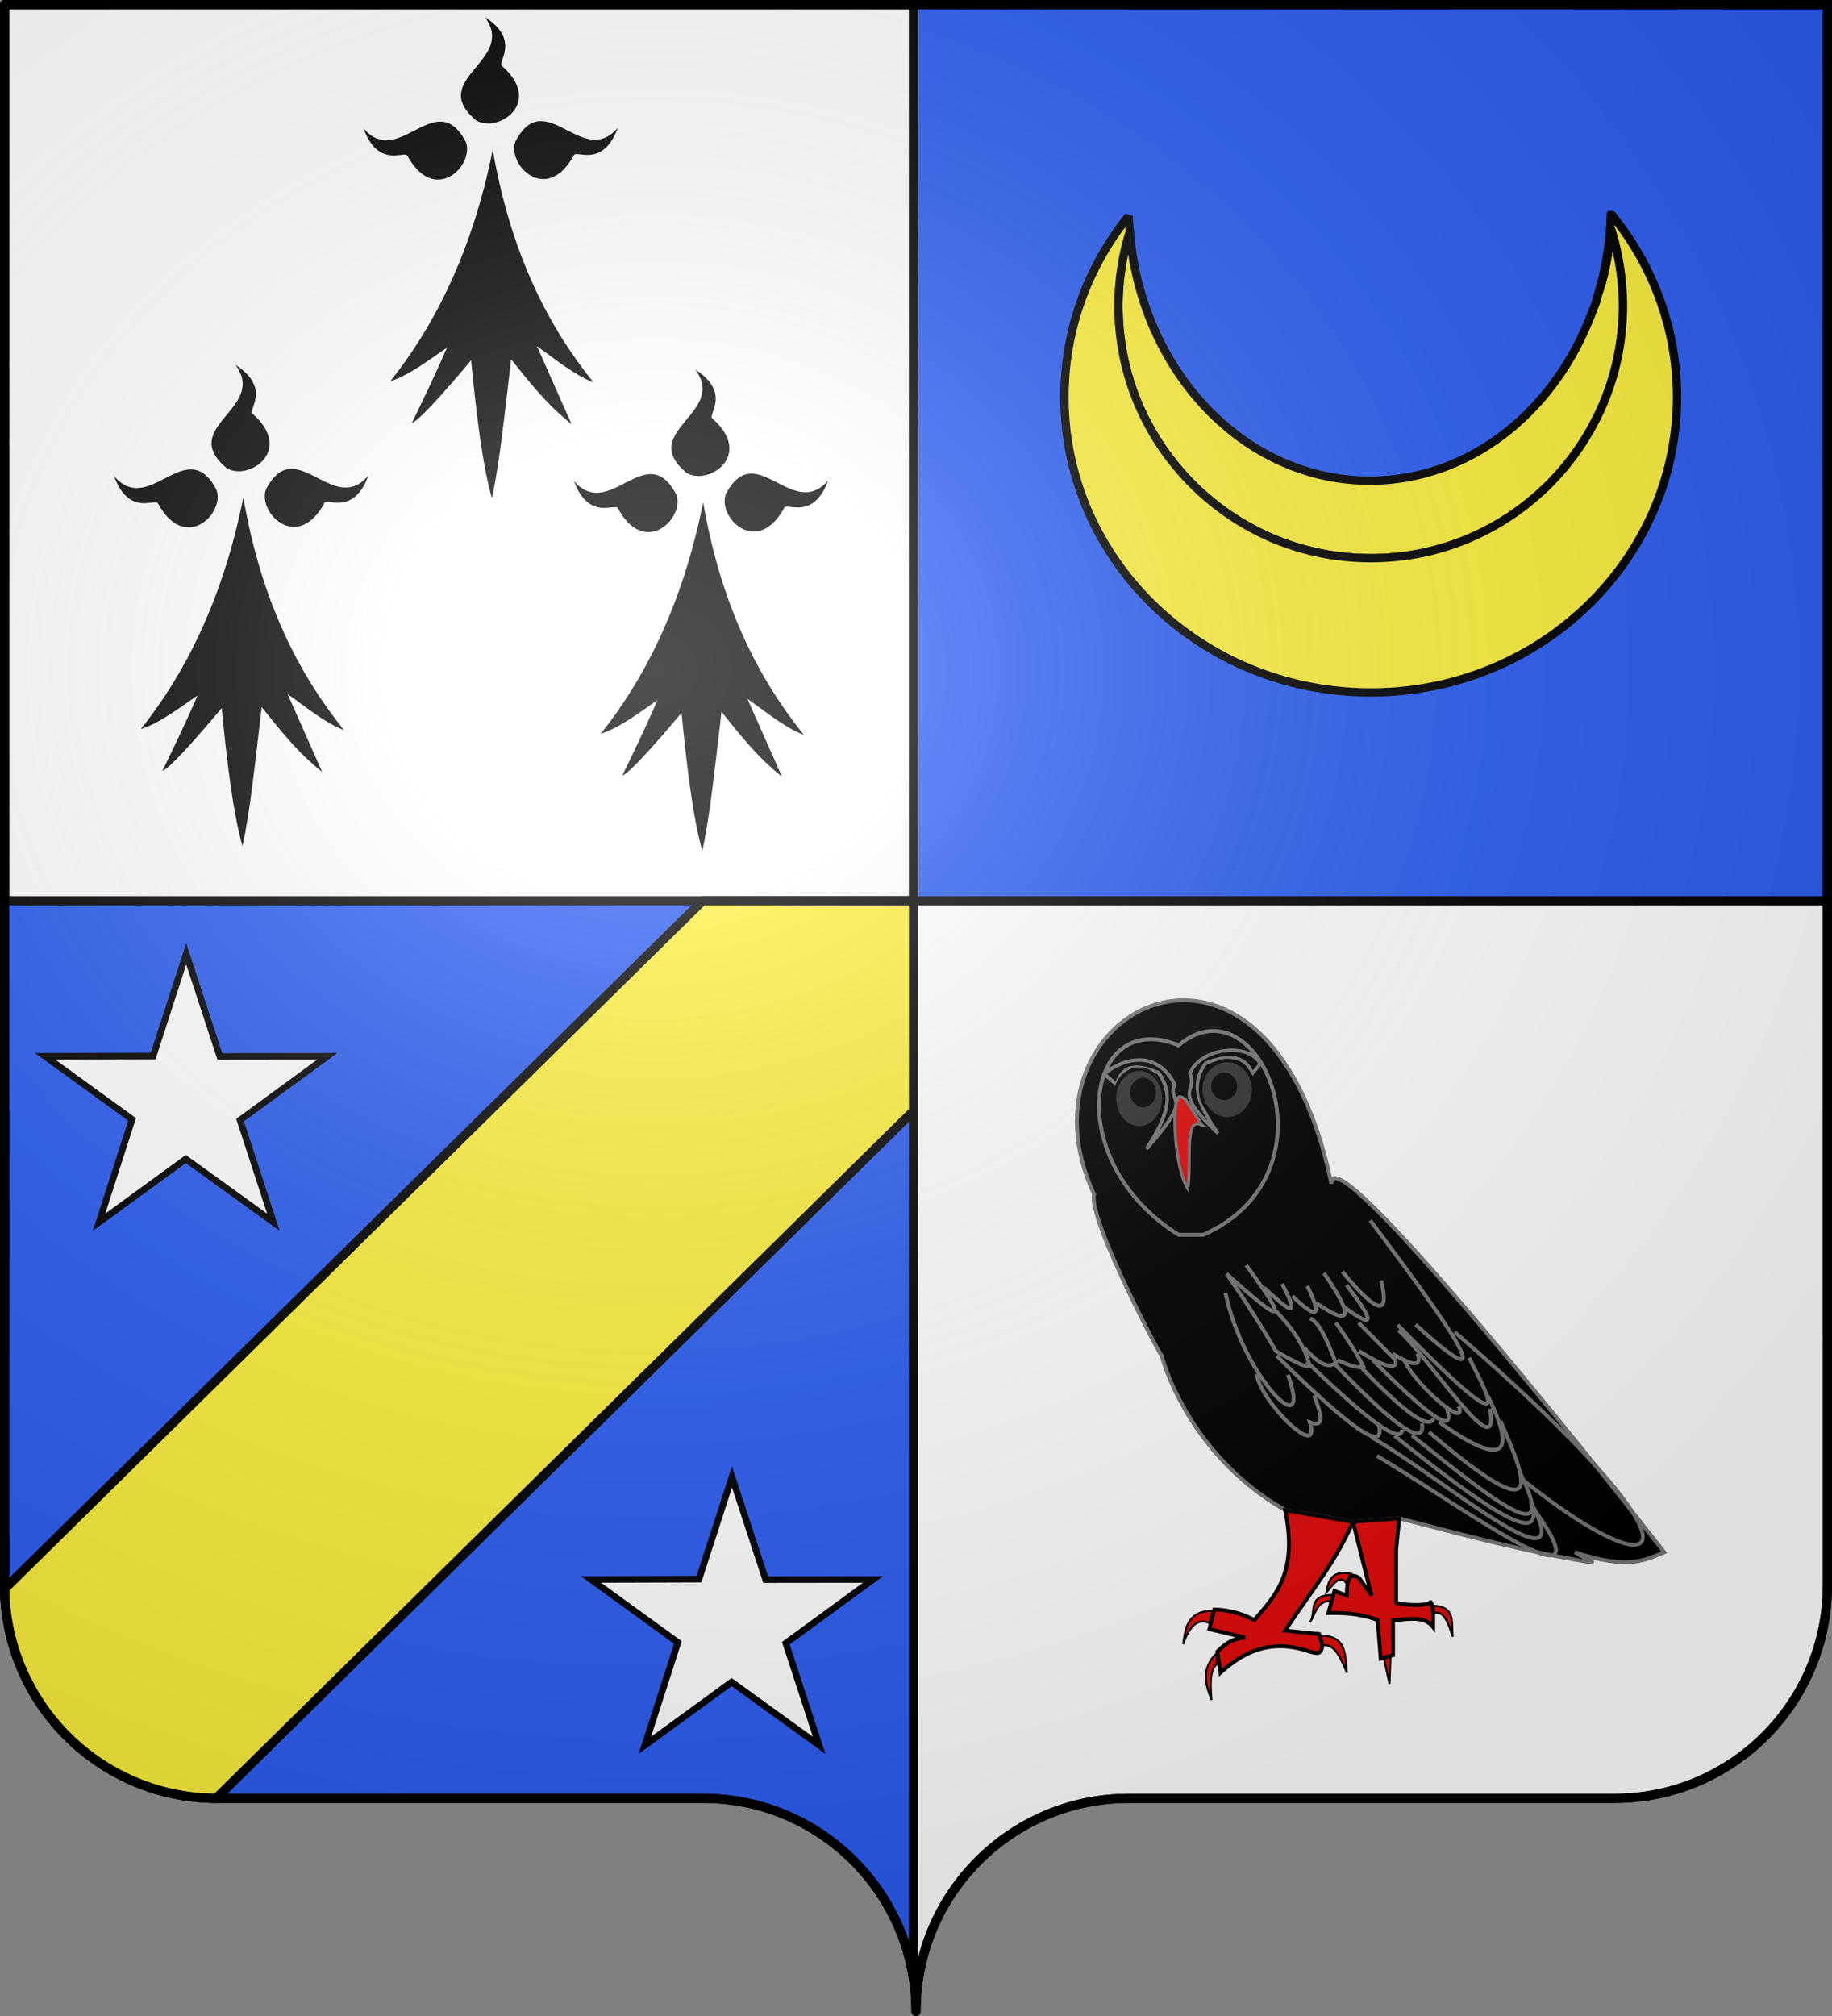
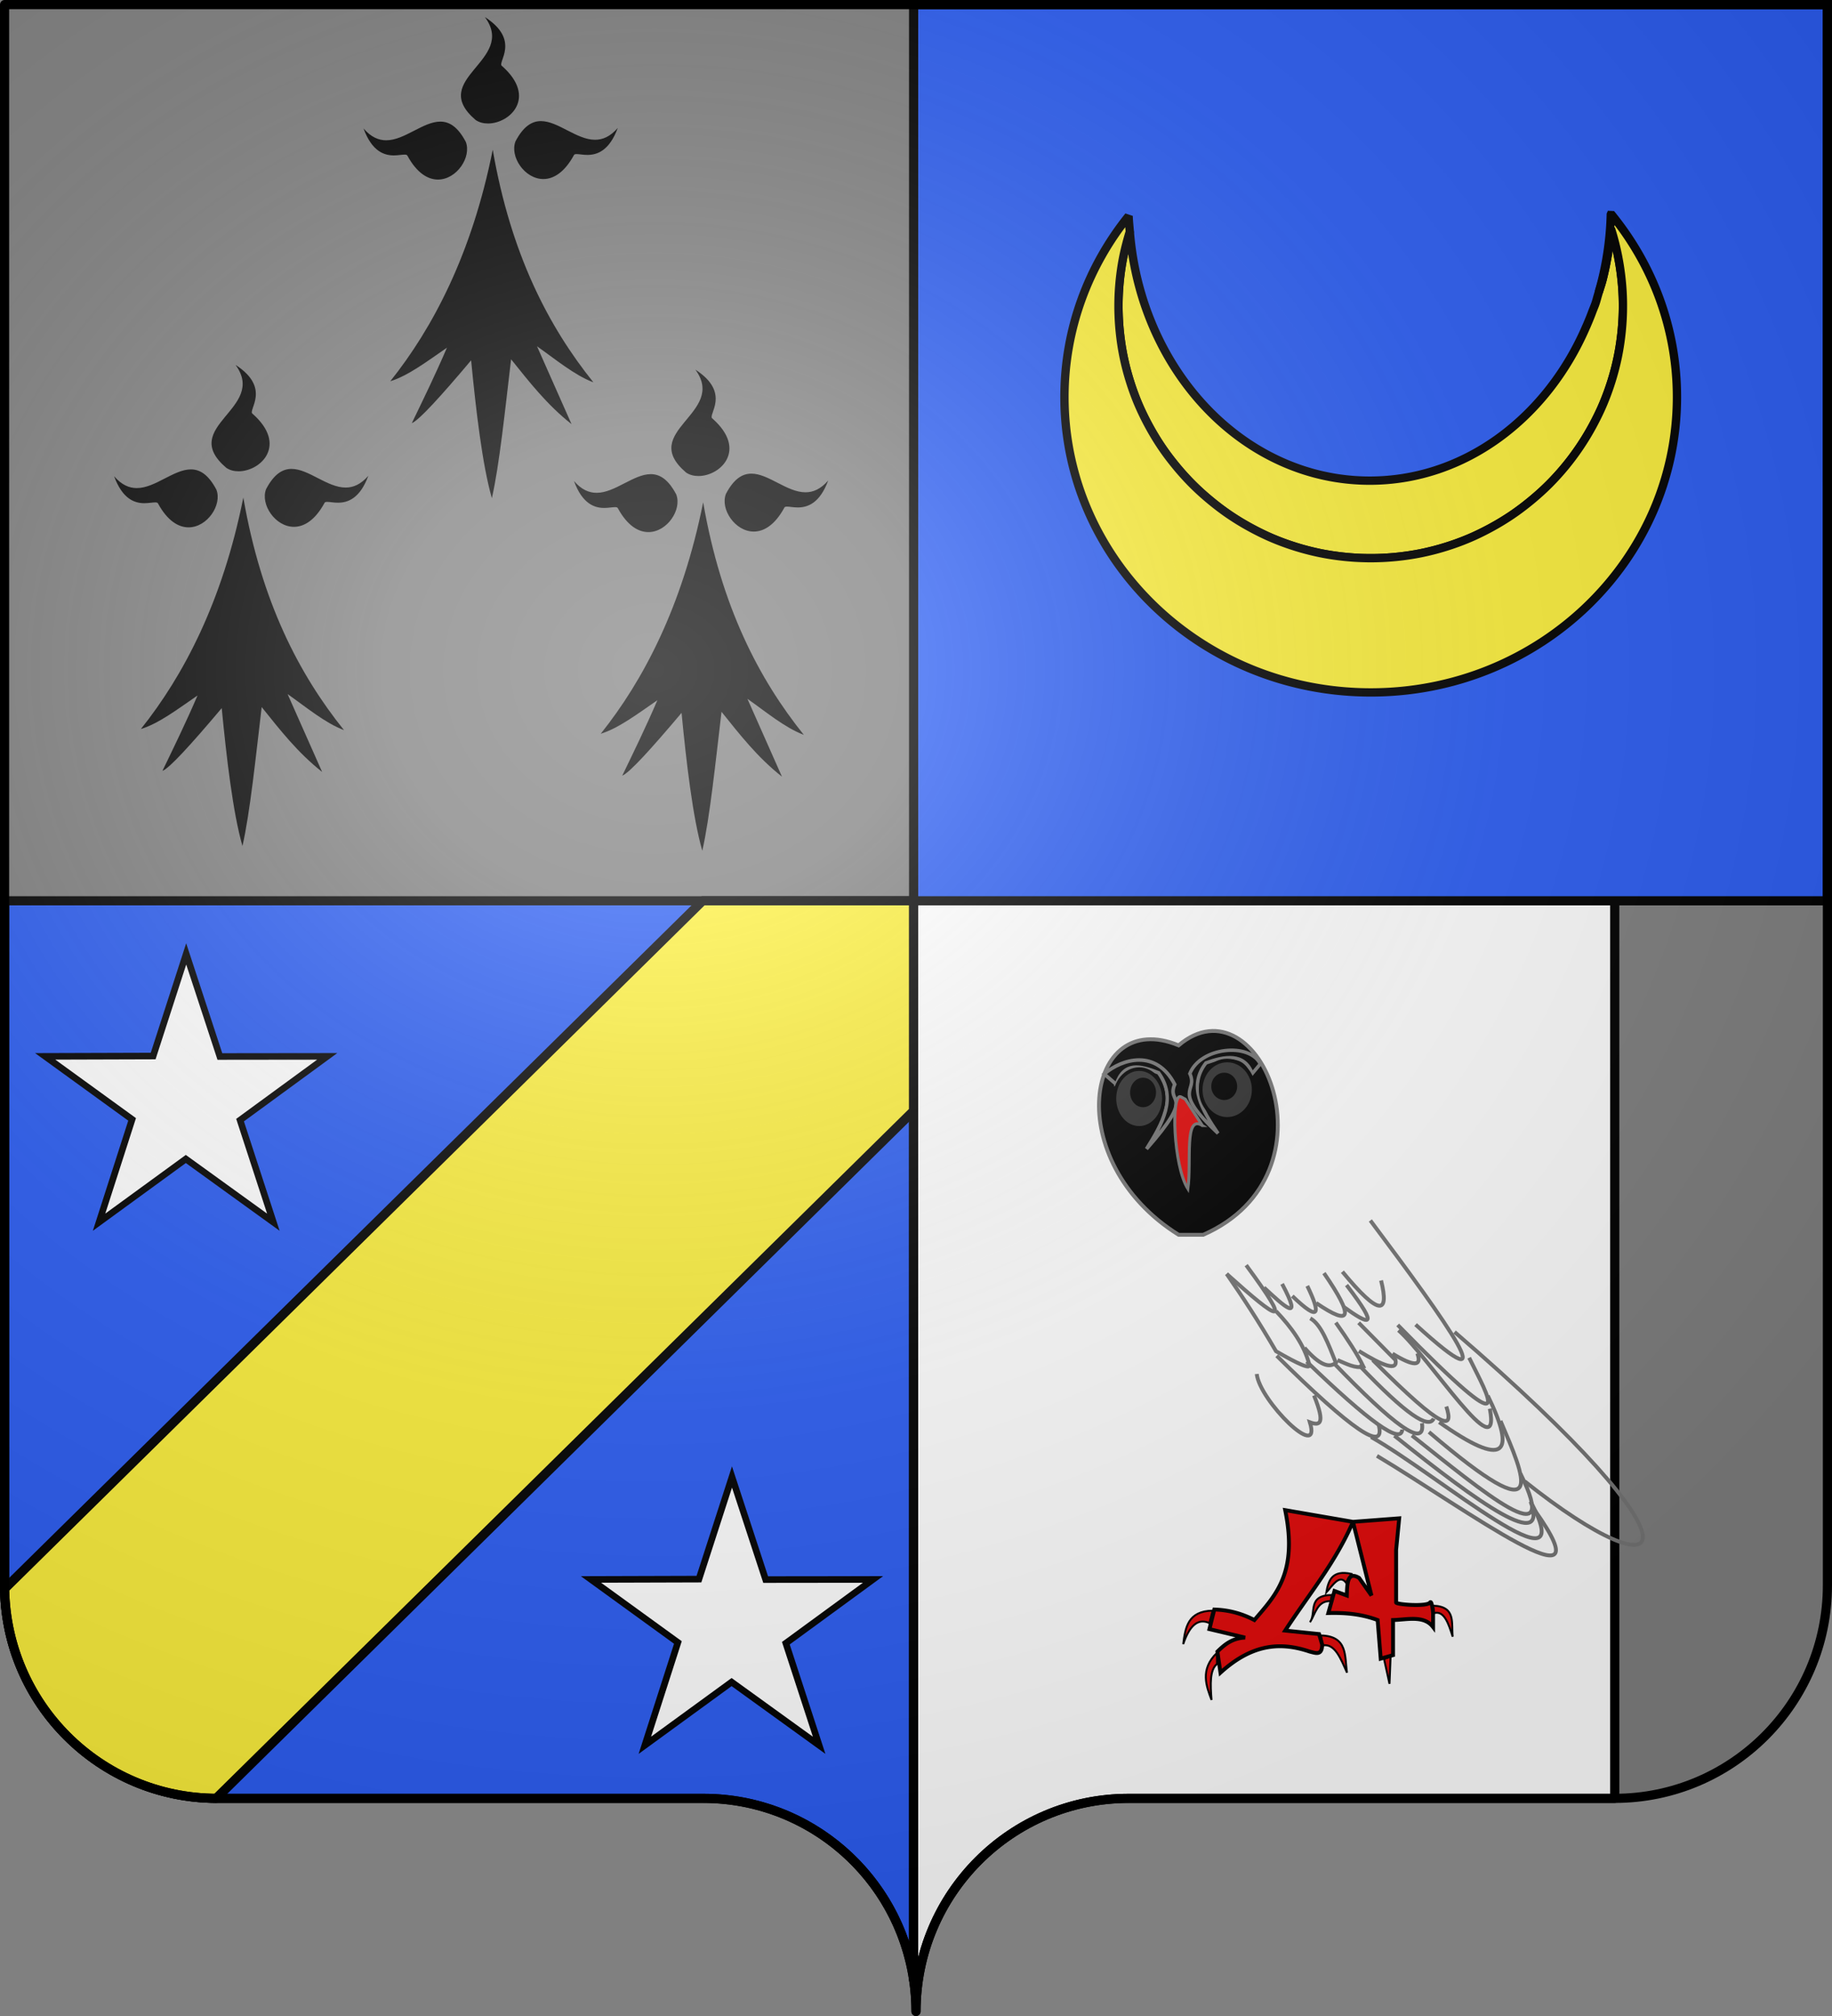
<svg xmlns="http://www.w3.org/2000/svg" xmlns:xlink="http://www.w3.org/1999/xlink" height="660" width="600" version="1.0">
  <rect width="100%" height="100%" fill="#808080" stroke="none" />
  <defs>
    <radialGradient xlink:href="#a" id="c" gradientUnits="userSpaceOnUse" gradientTransform="matrix(1.551 0 0 1.35 -227.894 -51.264)" cx="285.186" cy="200.448" fx="285.186" fy="200.448" r="300" />
    <linearGradient id="a">
      <stop style="stop-color:white;stop-opacity:.314" offset="0" />
      <stop offset=".19" style="stop-color:white;stop-opacity:.251" />
      <stop style="stop-color:#6b6b6b;stop-opacity:.125" offset=".6" />
      <stop style="stop-color:black;stop-opacity:.125" offset="1" />
    </linearGradient>
  </defs>
  <path style="fill:#2b5df2;fill-opacity:1;fill-rule:nonzero;stroke:#000;stroke-width:3;stroke-linecap:round;stroke-linejoin:round;stroke-miterlimit:4;stroke-dashoffset:0;stroke-opacity:1" d="M1.5 294.906V519c0 38.504 31.21 69.75 69.656 69.75h159.188c34.928 0 63.868 25.784 68.875 59.375V294.906Z" />
-   <path style="fill:#fff;fill-opacity:1;fill-rule:nonzero;stroke:#000;stroke-width:3;stroke-linecap:round;stroke-linejoin:round;stroke-miterlimit:4;stroke-dasharray:none;stroke-dashoffset:0;stroke-opacity:1" d="M299.219 294.906v353.219c.504 3.384.781 6.851.781 10.375 0-38.504 31.21-69.75 69.656-69.75h159.188c38.447 0 69.656-31.246 69.656-69.75V294.906Z" />
-   <path style="fill:#fff;fill-opacity:1;fill-rule:nonzero;stroke:#000;stroke-width:3;stroke-linecap:round;stroke-linejoin:round;stroke-miterlimit:4;stroke-dashoffset:0;stroke-opacity:1" d="M1.5 1.5v293.406h297.719V1.5Z" />
+   <path style="fill:#fff;fill-opacity:1;fill-rule:nonzero;stroke:#000;stroke-width:3;stroke-linecap:round;stroke-linejoin:round;stroke-miterlimit:4;stroke-dasharray:none;stroke-dashoffset:0;stroke-opacity:1" d="M299.219 294.906v353.219c.504 3.384.781 6.851.781 10.375 0-38.504 31.21-69.75 69.656-69.75h159.188V294.906Z" />
  <path style="fill:#2b5df2;fill-rule:evenodd;stroke:#000;stroke-width:3;stroke-linecap:butt;stroke-linejoin:miter;stroke-opacity:1" d="M299.219 1.5v293.406H598.5V1.5Z" />
  <g style="display:inline">
    <path style="fill:#fcef3c;fill-opacity:1;fill-rule:nonzero;stroke:#000;stroke-width:3;stroke-linecap:round;stroke-linejoin:round;stroke-miterlimit:4;stroke-dashoffset:0;stroke-opacity:1" d="M230.125 294.906 1.5 520.156c.617 37.856 31.379 68.41 69.281 68.594l228.407-225.063v-68.78z" />
    <g style="fill:#fcef3c">
      <path d="M198.558 564.515c-2.4 7.802-4.4 15.806-5.69 24.028-1.402 8.93-2.169 18.044-2.169 27.37 0 6.039.305 12.003.903 17.885.598 5.883 1.453 11.648 2.62 17.344a174.352 174.352 0 0 0 4.336 16.801 173.597 173.597 0 0 0 5.871 16.079c2.216 5.235 4.711 10.305 7.407 15.266a175.394 175.394 0 0 0 8.762 14.453c3.148 4.657 6.549 9.135 10.117 13.459 3.57 4.323 7.33 8.505 11.292 12.465 3.96 3.961 8.142 7.723 12.465 11.292 4.324 3.568 8.803 6.97 13.46 10.117a175.394 175.394 0 0 0 14.452 8.762c4.961 2.696 10.031 5.191 15.266 7.407a173.597 173.597 0 0 0 16.08 5.871 174.352 174.352 0 0 0 16.8 4.336c5.697 1.167 11.462 2.022 17.344 2.62 5.882.598 11.846.903 17.885.903 6.04 0 12.004-.305 17.886-.903 5.882-.598 11.648-1.453 17.343-2.62a174.312 174.312 0 0 0 16.802-4.336 173.553 173.553 0 0 0 16.079-5.871c5.233-2.216 10.307-4.711 15.265-7.407a175.356 175.356 0 0 0 14.453-8.762c4.655-3.147 9.139-6.549 13.46-10.117 4.32-3.569 8.507-7.33 12.465-11.292a176.64 176.64 0 0 0 11.291-12.465 174.914 174.914 0 0 0 10.027-13.46 175.458 175.458 0 0 0 8.762-14.452c2.694-4.961 5.194-10.03 7.407-15.266a173.716 173.716 0 0 0 5.872-16.079 174.483 174.483 0 0 0 4.336-16.801c1.165-5.696 2.022-11.461 2.62-17.344.597-5.882.902-11.846.902-17.885 0-9.326-.766-18.44-2.167-27.37-1.402-8.93-3.438-17.675-6.143-26.106a214.186 214.186 0 0 1-2.168 17.886 211.11 211.11 0 0 1-3.613 17.343c-.746 2.948-1.754 5.784-2.62 8.672-.183.633-.353 1.266-.542 1.897-.63 2.031-1.117 4.143-1.806 6.142-.627 1.82-1.403 3.537-2.078 5.33-1.276 3.5-2.704 6.907-4.155 10.297-.053.125-.127.238-.18.362-27.205 63.196-84.147 106.86-150.22 106.86-87.213 0-158.689-75.931-166.48-172.711z" style="fill:#fcef3c;fill-opacity:1;fill-rule:evenodd;stroke:#000;stroke-width:5.781;stroke-linejoin:bevel;stroke-miterlimit:4;stroke-dasharray:none;stroke-opacity:1" transform="translate(276.304 -190.608) scale(.472)" />
      <path d="M532.329 552.05a212.787 212.787 0 0 1-8.31 54.288c.865-2.888 1.873-5.724 2.619-8.672a211.11 211.11 0 0 0 3.613-17.343 214.186 214.186 0 0 0 2.168-17.886c2.705 8.431 4.741 17.176 6.143 26.106 1.4 8.93 2.167 18.044 2.167 27.37 0 6.039-.305 12.003-.903 17.885-.597 5.883-1.454 11.648-2.62 17.344a174.483 174.483 0 0 1-4.335 16.801 173.716 173.716 0 0 1-5.872 16.079c-2.213 5.235-4.713 10.305-7.407 15.266a175.458 175.458 0 0 1-8.762 14.453 174.914 174.914 0 0 1-10.027 13.459 176.64 176.64 0 0 1-11.29 12.465c-3.959 3.961-8.146 7.723-12.466 11.292-4.321 3.568-8.805 6.97-13.46 10.117a175.356 175.356 0 0 1-14.453 8.762c-4.958 2.696-10.032 5.191-15.265 7.407a173.553 173.553 0 0 1-16.08 5.871 174.312 174.312 0 0 1-16.8 4.336c-5.696 1.167-11.462 2.022-17.344 2.62-5.882.598-11.846.903-17.886.903-6.039 0-12.003-.305-17.885-.903-5.882-.598-11.647-1.453-17.343-2.62a174.352 174.352 0 0 1-16.802-4.336 173.597 173.597 0 0 1-16.079-5.871c-5.235-2.216-10.305-4.711-15.266-7.407a175.394 175.394 0 0 1-14.452-8.762c-4.657-3.147-9.136-6.549-13.46-10.117-4.323-3.569-8.504-7.33-12.465-11.292-3.961-3.96-7.723-8.142-11.292-12.465-3.568-4.324-6.97-8.802-10.117-13.46a175.394 175.394 0 0 1-8.762-14.452c-2.696-4.961-5.191-10.03-7.407-15.266a173.597 173.597 0 0 1-5.871-16.079 174.352 174.352 0 0 1-4.336-16.801c-1.167-5.696-2.022-11.461-2.62-17.344a176.743 176.743 0 0 1-.903-17.885c0-9.326.767-18.44 2.168-27.37 1.29-8.222 3.292-16.226 5.69-24.028-.29-3.603-.702-7.182-.812-10.84-27.928 34.69-44.533 78.276-44.533 125.56 0 113.13 95.227 204.869 212.547 204.869 117.321 0 212.458-91.739 212.458-204.87 0-48.035-17.153-92.232-45.888-127.185z" style="fill:#fcef3c;fill-opacity:1;fill-rule:evenodd;stroke:#000;stroke-width:5.781;stroke-linejoin:bevel;stroke-miterlimit:4;stroke-dasharray:none;stroke-opacity:1" transform="translate(276.304 -190.608) scale(.472)" />
    </g>
    <path id="b" d="M161.375 49.036c-6.844 34.172-19.663 58.38-33.544 75.765 5.771-1.73 12.271-6.662 18.549-10.975-3.848 8.96-7.685 16.787-11.502 24.695 2.288-.85 9.558-8.85 19.42-20.554 1.559 16.099 3.655 34.222 6.793 45.137 2.481-10.894 4.324-28.917 6.298-45.481 5.944 7.401 11.745 14.884 19.795 21.232l-11.31-25.485c5.832 4.08 12.282 9.498 18.468 11.796-14.671-18.255-27.034-41.928-32.967-76.13m-17.172-9.224c-2.815 0-5.73 1.53-8.707 3.048-2.957 1.529-5.984 3.068-9.022 3.068-2.47 0-4.95-1.013-7.411-3.868 2.764 7.584 6.824 8.82 9.922 8.82.74 0 1.418-.072 2.015-.143.597-.06 1.114-.121 1.519-.121.496 0 .83.09.941.405 3.099 5.67 6.703 7.766 9.974 7.766 6.145 0 11.066-7.381 9.112-12.353-2.632-4.981-5.427-6.622-8.343-6.622m32.957-.162c-2.906 0-5.7 1.63-8.323 6.612-1.954 4.971 2.967 12.353 9.113 12.353 3.27 0 6.874-2.096 9.973-7.756.09-.314.415-.415.9-.415.406 0 .912.06 1.51.131.597.071 1.285.142 2.024.142 3.109 0 7.169-1.235 9.963-8.819-2.47 2.845-4.96 3.858-7.431 3.858-3.048 0-6.075-1.54-9.062-3.068-2.957-1.519-5.863-3.038-8.667-3.038M158.823 5.6c10.55 14.347-18.943 20.108-3.047 33.686 1.154.79 2.561 1.144 4.05 1.144 7.25 0 16.14-8.616 4.597-18.812-1.803-1.043 6.338-8.333-5.6-16.018" />
    <g transform="matrix(.919 0 0 .919 150.515 32.758)">
-       <path d="M310.702 386.1c-22.843-110.2-115.144-61.743-84.563 3.75-2.493 8.508 25.772 61.723 24.16 57.485-.676-1.78 7.922 34.5 43.93 54.986l24.16 4.166 16.474-1.25c23.063 5.989 46.126 12.125 69.188 15.83l-6.59-3.75c18.923 6.3 24.968 2.833 31.85 0-43.896-55.983-119.156-148.096-118.609-131.216Z" style="fill:#000;fill-opacity:1;fill-rule:evenodd;stroke:#767676;stroke-width:1.379;stroke-linecap:butt;stroke-linejoin:miter;stroke-miterlimit:4;stroke-dasharray:none;stroke-opacity:1" />
      <path d="m268.373 538.124-1.165 4.418c-4.209-1.89-7.178 1.16-9.318 7.511.764-5.918 1.625-11.767 10.483-11.929zM269.926 553.146v3.977c-2.606 2.041-2.387 7.297-1.941 12.813-1.816-4.805-4.261-10.845 1.941-16.79zM306.942 546.96l.777 3.535c4.237-.713 6.31 4.731 8.542 9.72-.894-5.816.408-13.021-9.319-13.254zM329.463 555.355l1.941 8.837.388-9.72zM346.935 536.357l.389 2.65c3.534-.996 5.092 3.628 6.6 8.395-.546-4.696 1.34-10.776-6.989-11.045zM317.814 525.016l-1.941 3.093c-2.33-3-4.66.949-6.99 3.535.752-4.32 2.067-8.105 8.931-6.628zM310.825 532.527c-8.859.182-5.388 6.377-7.765 9.72 1.994-3.032 2.546-7.705 7.377-7.51z" style="fill:#e20909;fill-opacity:1;fill-rule:evenodd;stroke:#000;stroke-width:.69px;stroke-linecap:butt;stroke-linejoin:miter;stroke-opacity:1" />
      <path d="M256.246 336.745c28.916-24.533 58.133 45.77 8.785 67.482h-8.785c-42.099-26.243-33.313-81.229 0-67.482z" style="fill:#000;fill-opacity:1;fill-rule:evenodd;stroke:#767676;stroke-width:1.379;stroke-linecap:butt;stroke-linejoin:miter;stroke-miterlimit:4;stroke-dasharray:none;stroke-opacity:1" />
      <path d="m282.483 346.81 2.868-3.423c-3.816-7.753-21.3-6.077-25.098 3.423 3.088 6.806-6.939 5.367 10.04 21.295-5.696-8.366-10.795-16.732-4.303-25.098 6.535-2.37 13.699-3.747 16.493 3.803z" style="fill:#000;fill-opacity:1;fill-rule:evenodd;stroke:#767676;stroke-width:1.229;stroke-linecap:butt;stroke-linejoin:miter;stroke-miterlimit:4;stroke-dasharray:none;stroke-opacity:1" />
      <ellipse style="fill:#313131;fill-opacity:1;fill-rule:evenodd;stroke:#000;stroke-width:1.829;stroke-linecap:butt;stroke-linejoin:miter;stroke-miterlimit:4;stroke-dasharray:none;stroke-opacity:1" transform="matrix(.715 0 0 .692 -70.017 296.754)" cx="480.533" cy="80.616" rx="13.215" ry="15.017" />
      <ellipse style="fill:#000;fill-opacity:1;fill-rule:evenodd;stroke:#000;stroke-width:1px;stroke-linecap:butt;stroke-linejoin:miter;stroke-opacity:1" transform="matrix(.649 0 0 .631 -51.706 305.285)" cx="499.554" cy="73.008" rx="6.607" ry="7.208" />
      <path style="fill:#000;fill-opacity:1;fill-rule:evenodd;stroke:#767676;stroke-width:1.278;stroke-linecap:butt;stroke-linejoin:miter;stroke-miterlimit:4;stroke-dasharray:none;stroke-opacity:1" d="m234.04 350.644-4.307-3.696c6.44-5.514 18.559-8.985 25.123 3.696-3.072 7.394 7.794 2.708-10.049 23.003 5.7-9.037 10.806-18.073 4.307-27.11-6.542-2.56-12.277-4.047-15.074 4.107z" />
      <ellipse transform="matrix(.664 0 0 .697 -76.891 299.485)" style="fill:#313131;fill-opacity:1;fill-rule:evenodd;stroke:#000;stroke-width:1.829;stroke-linecap:butt;stroke-linejoin:miter;stroke-miterlimit:4;stroke-dasharray:none;stroke-opacity:1" cx="480.533" cy="80.616" rx="13.215" ry="15.017" />
      <ellipse transform="matrix(.65 0 0 .682 -81.129 303.738)" style="fill:#000;fill-opacity:1;fill-rule:evenodd;stroke:#000;stroke-width:1px;stroke-linecap:butt;stroke-linejoin:miter;stroke-opacity:1" cx="499.554" cy="73.008" rx="6.607" ry="7.208" />
      <path d="m264.725 365.32-6.073-9.38-1.703-.9c-3.388-1.13-2.64 24.42 2.603 32.83 1.366-9.791-1.452-26.737 5.173-22.55z" style="fill:#e20909;fill-opacity:1;fill-rule:evenodd;stroke:#767676;stroke-width:1.062;stroke-linecap:butt;stroke-linejoin:miter;stroke-miterlimit:4;stroke-dasharray:none;stroke-opacity:1" />
      <path d="M324.582 399.132c27.724 37.02 49.308 67.267 16.123 37.1" style="fill:none;fill-rule:evenodd;stroke:#767676;stroke-width:1.379;stroke-linecap:butt;stroke-linejoin:miter;stroke-miterlimit:4;stroke-dasharray:none;stroke-opacity:1" />
      <path d="M334.327 436.344c44.394 45.38 32.034 25.186 25.461 11.678" style="fill:none;fill-rule:evenodd;stroke:#767676;stroke-width:1.379;stroke-linecap:butt;stroke-linejoin:miter;stroke-miterlimit:4;stroke-dasharray:none;stroke-opacity:1" />
      <path d="M334.598 438.247c11.045 9.706 36.755 50.162 32.558 27.91" style="fill:none;fill-rule:evenodd;stroke:#767676;stroke-width:1.379;stroke-linecap:butt;stroke-linejoin:miter;stroke-miterlimit:4;stroke-dasharray:none;stroke-opacity:1" />
      <path d="M349.102 470.988c23.452 16.552 27.585 11.571 17.336-9.442" style="fill:none;fill-rule:evenodd;stroke:#767676;stroke-width:1.379;stroke-linecap:butt;stroke-linejoin:miter;stroke-miterlimit:4;stroke-dasharray:none;stroke-opacity:1" />
      <path d="M345.47 474.495c43.845 37.41 33.99 15.978 25.504-3.956" style="fill:none;fill-rule:evenodd;stroke:#767676;stroke-width:1.379;stroke-linecap:butt;stroke-linejoin:miter;stroke-miterlimit:4;stroke-dasharray:none;stroke-opacity:1" />
      <path d="M339.391 475.721c25.23 19.94 53.643 43.859 38.687 13.596" style="fill:none;fill-rule:evenodd;stroke:#767676;stroke-width:1.379;stroke-linecap:butt;stroke-linejoin:miter;stroke-miterlimit:4;stroke-dasharray:none;stroke-opacity:1" />
      <path d="M333.134 475.795c30.658 24.54 54.923 41.693 48.587 23.487" style="fill:none;fill-rule:evenodd;stroke:#767676;stroke-width:1.379;stroke-linecap:butt;stroke-linejoin:miter;stroke-miterlimit:4;stroke-dasharray:none;stroke-opacity:1" />
      <path d="M381.72 499.282c18.408 34.782-32.723-9.44-56.87-23.005" style="fill:none;fill-rule:evenodd;stroke:#767676;stroke-width:1.379;stroke-linecap:butt;stroke-linejoin:miter;stroke-miterlimit:4;stroke-dasharray:none;stroke-opacity:1" />
      <path d="M383.272 502.536c26.8 37.602-24.848-.733-56.331-19.548M291.212 447.337c26.791 26.542 38.905 34.747 36.342 24.615" style="fill:none;fill-rule:evenodd;stroke:#767676;stroke-width:1.379;stroke-linecap:butt;stroke-linejoin:miter;stroke-miterlimit:4;stroke-dasharray:none;stroke-opacity:1" />
      <path d="M301.875 449.39c22.27 21.496 33.727 29.697 34.066 24.233" style="fill:none;fill-rule:evenodd;stroke:#767676;stroke-width:1.379;stroke-linecap:butt;stroke-linejoin:miter;stroke-miterlimit:4;stroke-dasharray:none;stroke-opacity:1" />
      <path d="M311.567 449.956c21.267 22.087 32.743 30.615 31.41 21.407" style="fill:none;fill-rule:evenodd;stroke:#767676;stroke-width:1.379;stroke-linecap:butt;stroke-linejoin:miter;stroke-miterlimit:4;stroke-dasharray:none;stroke-opacity:1" />
      <path d="M320.544 450.668c16.857 17.7 24.923 22.897 26.604 19.013M325.43 448.841c26.163 26.235 28.798 24.498 26.224 16.568" style="fill:none;fill-rule:evenodd;stroke:#767676;stroke-width:1.379;stroke-linecap:butt;stroke-linejoin:miter;stroke-miterlimit:4;stroke-dasharray:none;stroke-opacity:1" />
-       <path d="M336.43 448.304c3.197 8.63 23.102 25.843 19.648 17.053M272.95 424.96c6.086 29.583 31.533 55.397 22.27 29.135" style="fill:none;fill-rule:evenodd;stroke:#767676;stroke-width:1.379;stroke-linecap:butt;stroke-linejoin:miter;stroke-miterlimit:4;stroke-dasharray:none;stroke-opacity:1" />
      <path d="M284.094 453.817c.984 9.49 23.274 31.565 18.933 17.198 3.38 1.244 5.75.943 1.469-9.544M273.366 418.15c5.719 8.255 11.536 17.138 17.592 27.557 7.65 4.417 13.052 7.047 11.76 4.353-1.814-6.64-6.146-12.771-11.77-18.642M303.17 433.996c3.867 2.09 6.44 9.148 9.114 15.816-2.27 1.93-5.645 1.047-11.171-5.313M312.274 435.522c4.255 6.002 7.815 11.452 9.83 15.672-2.84.74-6.068-1.008-9.231-2.342M320.498 445.633c8.556 5.28 13.825 7.276 13.066 3.249l-13.157-13.32M332.467 446.581c7.616 4.629 10.566 4.594 8.85-.104" style="fill:none;fill-rule:evenodd;stroke:#767676;stroke-width:1.379;stroke-linecap:butt;stroke-linejoin:miter;stroke-miterlimit:4;stroke-dasharray:none;stroke-opacity:1" />
      <path d="M280.326 415.054c16.858 22.877 11.926 20.063-6.96 3.097M286.686 423.03c7.154 6.684 14.131 13.118 6.446-1.3M296.76 426.042c10.166 9.767 9.973 5.981 5.349-3.602M305.273 428.528c12.677 8.651 13.601 5.102 2.774-10.648" style="fill:none;fill-rule:evenodd;stroke:#767676;stroke-width:1.379;stroke-linecap:butt;stroke-linejoin:miter;stroke-miterlimit:4;stroke-dasharray:none;stroke-opacity:1" />
      <path d="M315.093 429.91c8.673 6.28 13.39 8.353 1.006-7.77M314.621 417.394c13.201 15.973 16.769 15.226 13.782 3.105M379.604 492.07c52.279 41.571 68.165 26.937-25.008-53.213" style="fill:none;fill-rule:evenodd;stroke:#767676;stroke-width:1.379;stroke-linecap:butt;stroke-linejoin:miter;stroke-miterlimit:4;stroke-dasharray:none;stroke-opacity:1" />
      <path style="fill:#e20909;fill-opacity:1;fill-rule:evenodd;stroke:#000;stroke-width:1.379;stroke-linecap:butt;stroke-linejoin:miter;stroke-miterlimit:4;stroke-dasharray:none;stroke-opacity:1" d="m334.863 505.237-16.473 1.25 1.564 6.23 5.025 20.013-4.393-6.249c-4.162-2.522-4.272 1.873-4.393 6.249l-4.393-1.616-2.196 7.864c5.857-.154 11.714.31 17.571 2.5l1.099 13.746 4.393-1.25v-12.497c5.192-.152 11.025-1.763 14.277 2.5v-4.999s-.415-4.726-1.099-3.749c-1.098 1.57-12.08.717-12.08 0v-18.745zm-16.473 1.25-24.161-4.166c4.606 22.46-3.533 30.416-10.983 39.156-4.759-2.49-9.518-3.613-14.277-3.749l-1.741 6.98 12.724 3.018c-4.591.191-7.331 2.489-9.884 4.999l1.098 7.498c11.826-10.759 22.08-10.785 31.848-7.498 2.042.48 4.344 1.554 4.393-2.5l-1.098-3.749-12.08-1.25c6.989-10.76 14.893-20.48 21.035-32.205a97.064 97.064 0 0 0 3.126-6.534z" />
    </g>
    <path d="m1057.744 312.448 11.028 33.595 35.155-.041-28.543 20.869 10.903 33.421-28.668-20.696-28.417 20.696 10.825-33.66-28.465-20.63 35.358-.107zM1236.494 483.698l11.028 33.595 35.155-.041-28.543 20.869 10.903 33.421-28.668-20.696-28.417 20.696 10.825-33.66-28.465-20.63 35.358-.107z" style="fill:#fff;fill-opacity:1;stroke:#000;stroke-width:2.156;stroke-miterlimit:4;stroke-dasharray:none;stroke-dashoffset:0;stroke-opacity:1" transform="translate(-996.76 -.167)" />
    <use xlink:href="#b" width="100%" height="100%" transform="translate(68.918 115.413)" />
    <use xlink:href="#b" width="100%" height="100%" transform="translate(-81.684 113.86)" />
  </g>
  <g style="display:inline">
    <path style="fill:url(#c);fill-opacity:1;fill-rule:evenodd;stroke:none;stroke-width:3;stroke-linecap:butt;stroke-linejoin:miter;stroke-miterlimit:4;stroke-dasharray:none;stroke-opacity:1" d="M1.5 1.5V518.99c0 38.505 31.203 69.755 69.65 69.755h159.2c38.447 0 69.65 31.25 69.65 69.754 0-38.504 31.203-69.754 69.65-69.754h159.2c38.447 0 69.65-31.25 69.65-69.755V1.5H1.5z" />
  </g>
  <path style="fill:none;fill-opacity:1;fill-rule:nonzero;stroke:#000;stroke-width:3;stroke-linecap:round;stroke-linejoin:round;stroke-miterlimit:4;stroke-dasharray:none;stroke-dashoffset:0;stroke-opacity:1" d="M300 658.5c0-38.504 31.203-69.754 69.65-69.754h159.2c38.447 0 69.65-31.25 69.65-69.753V1.5H1.5v517.493c0 38.504 31.203 69.753 69.65 69.753h159.2c38.447 0 69.65 31.25 69.65 69.754z" />
</svg>